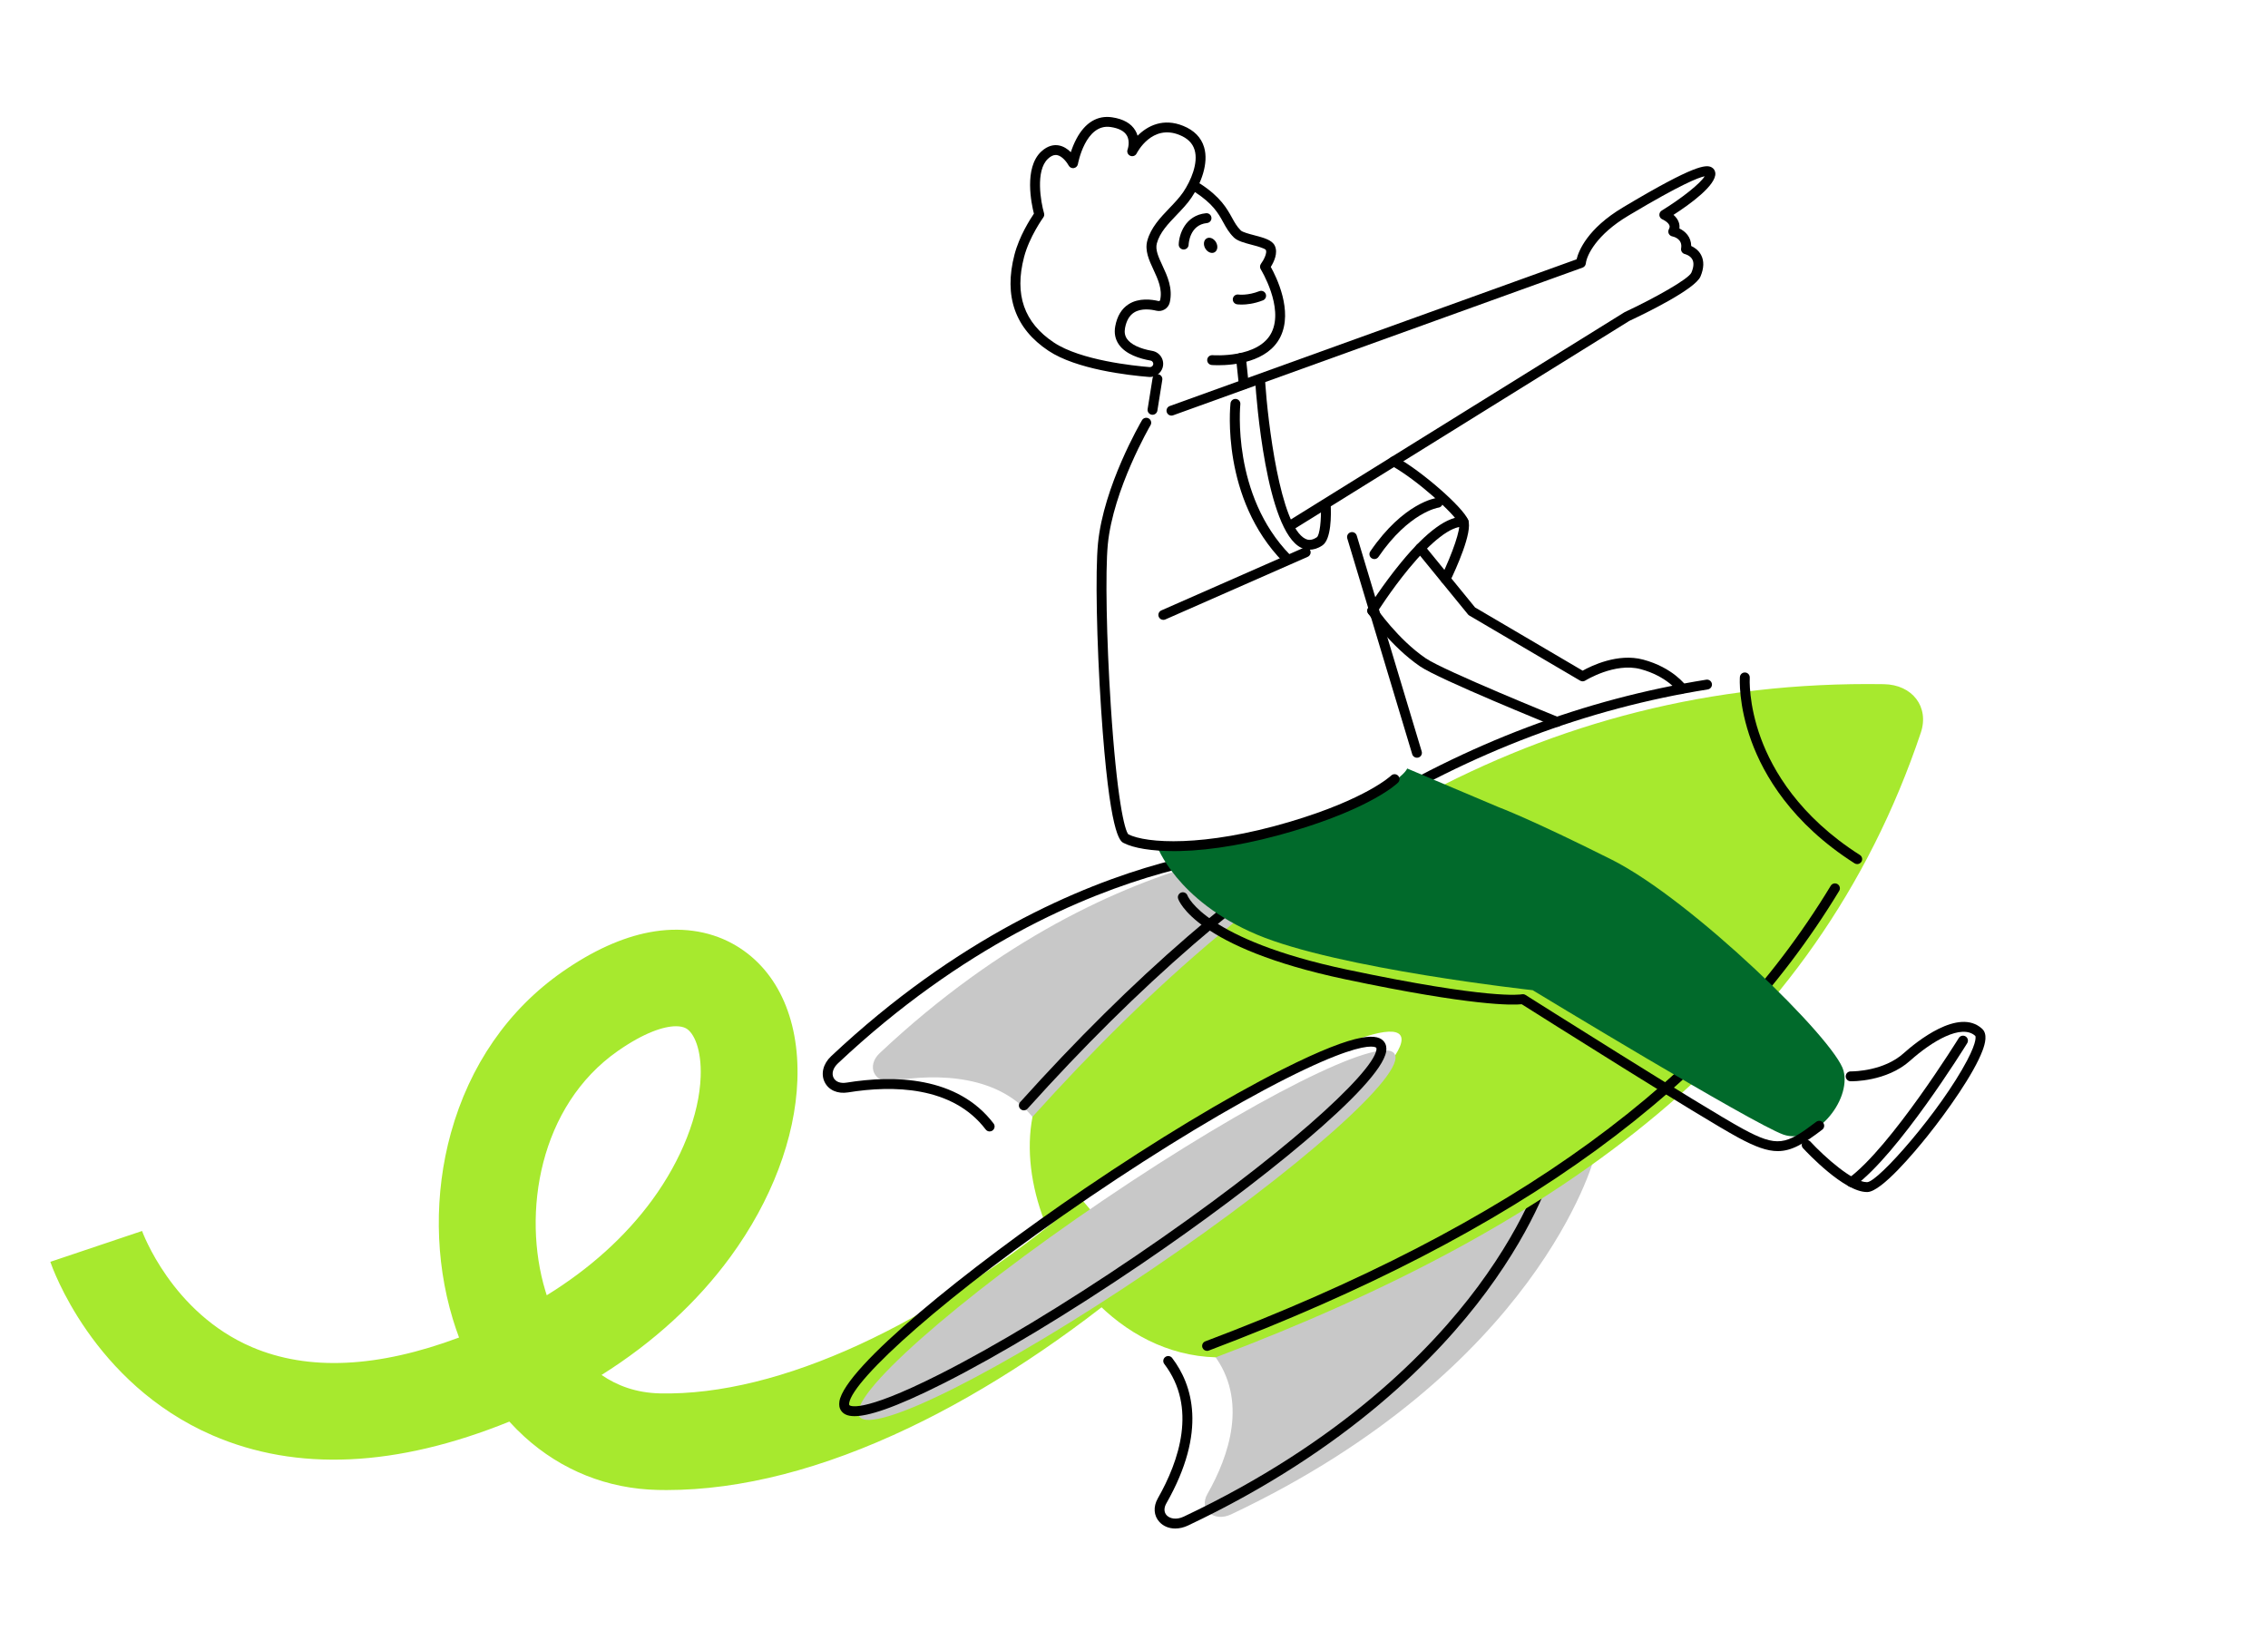
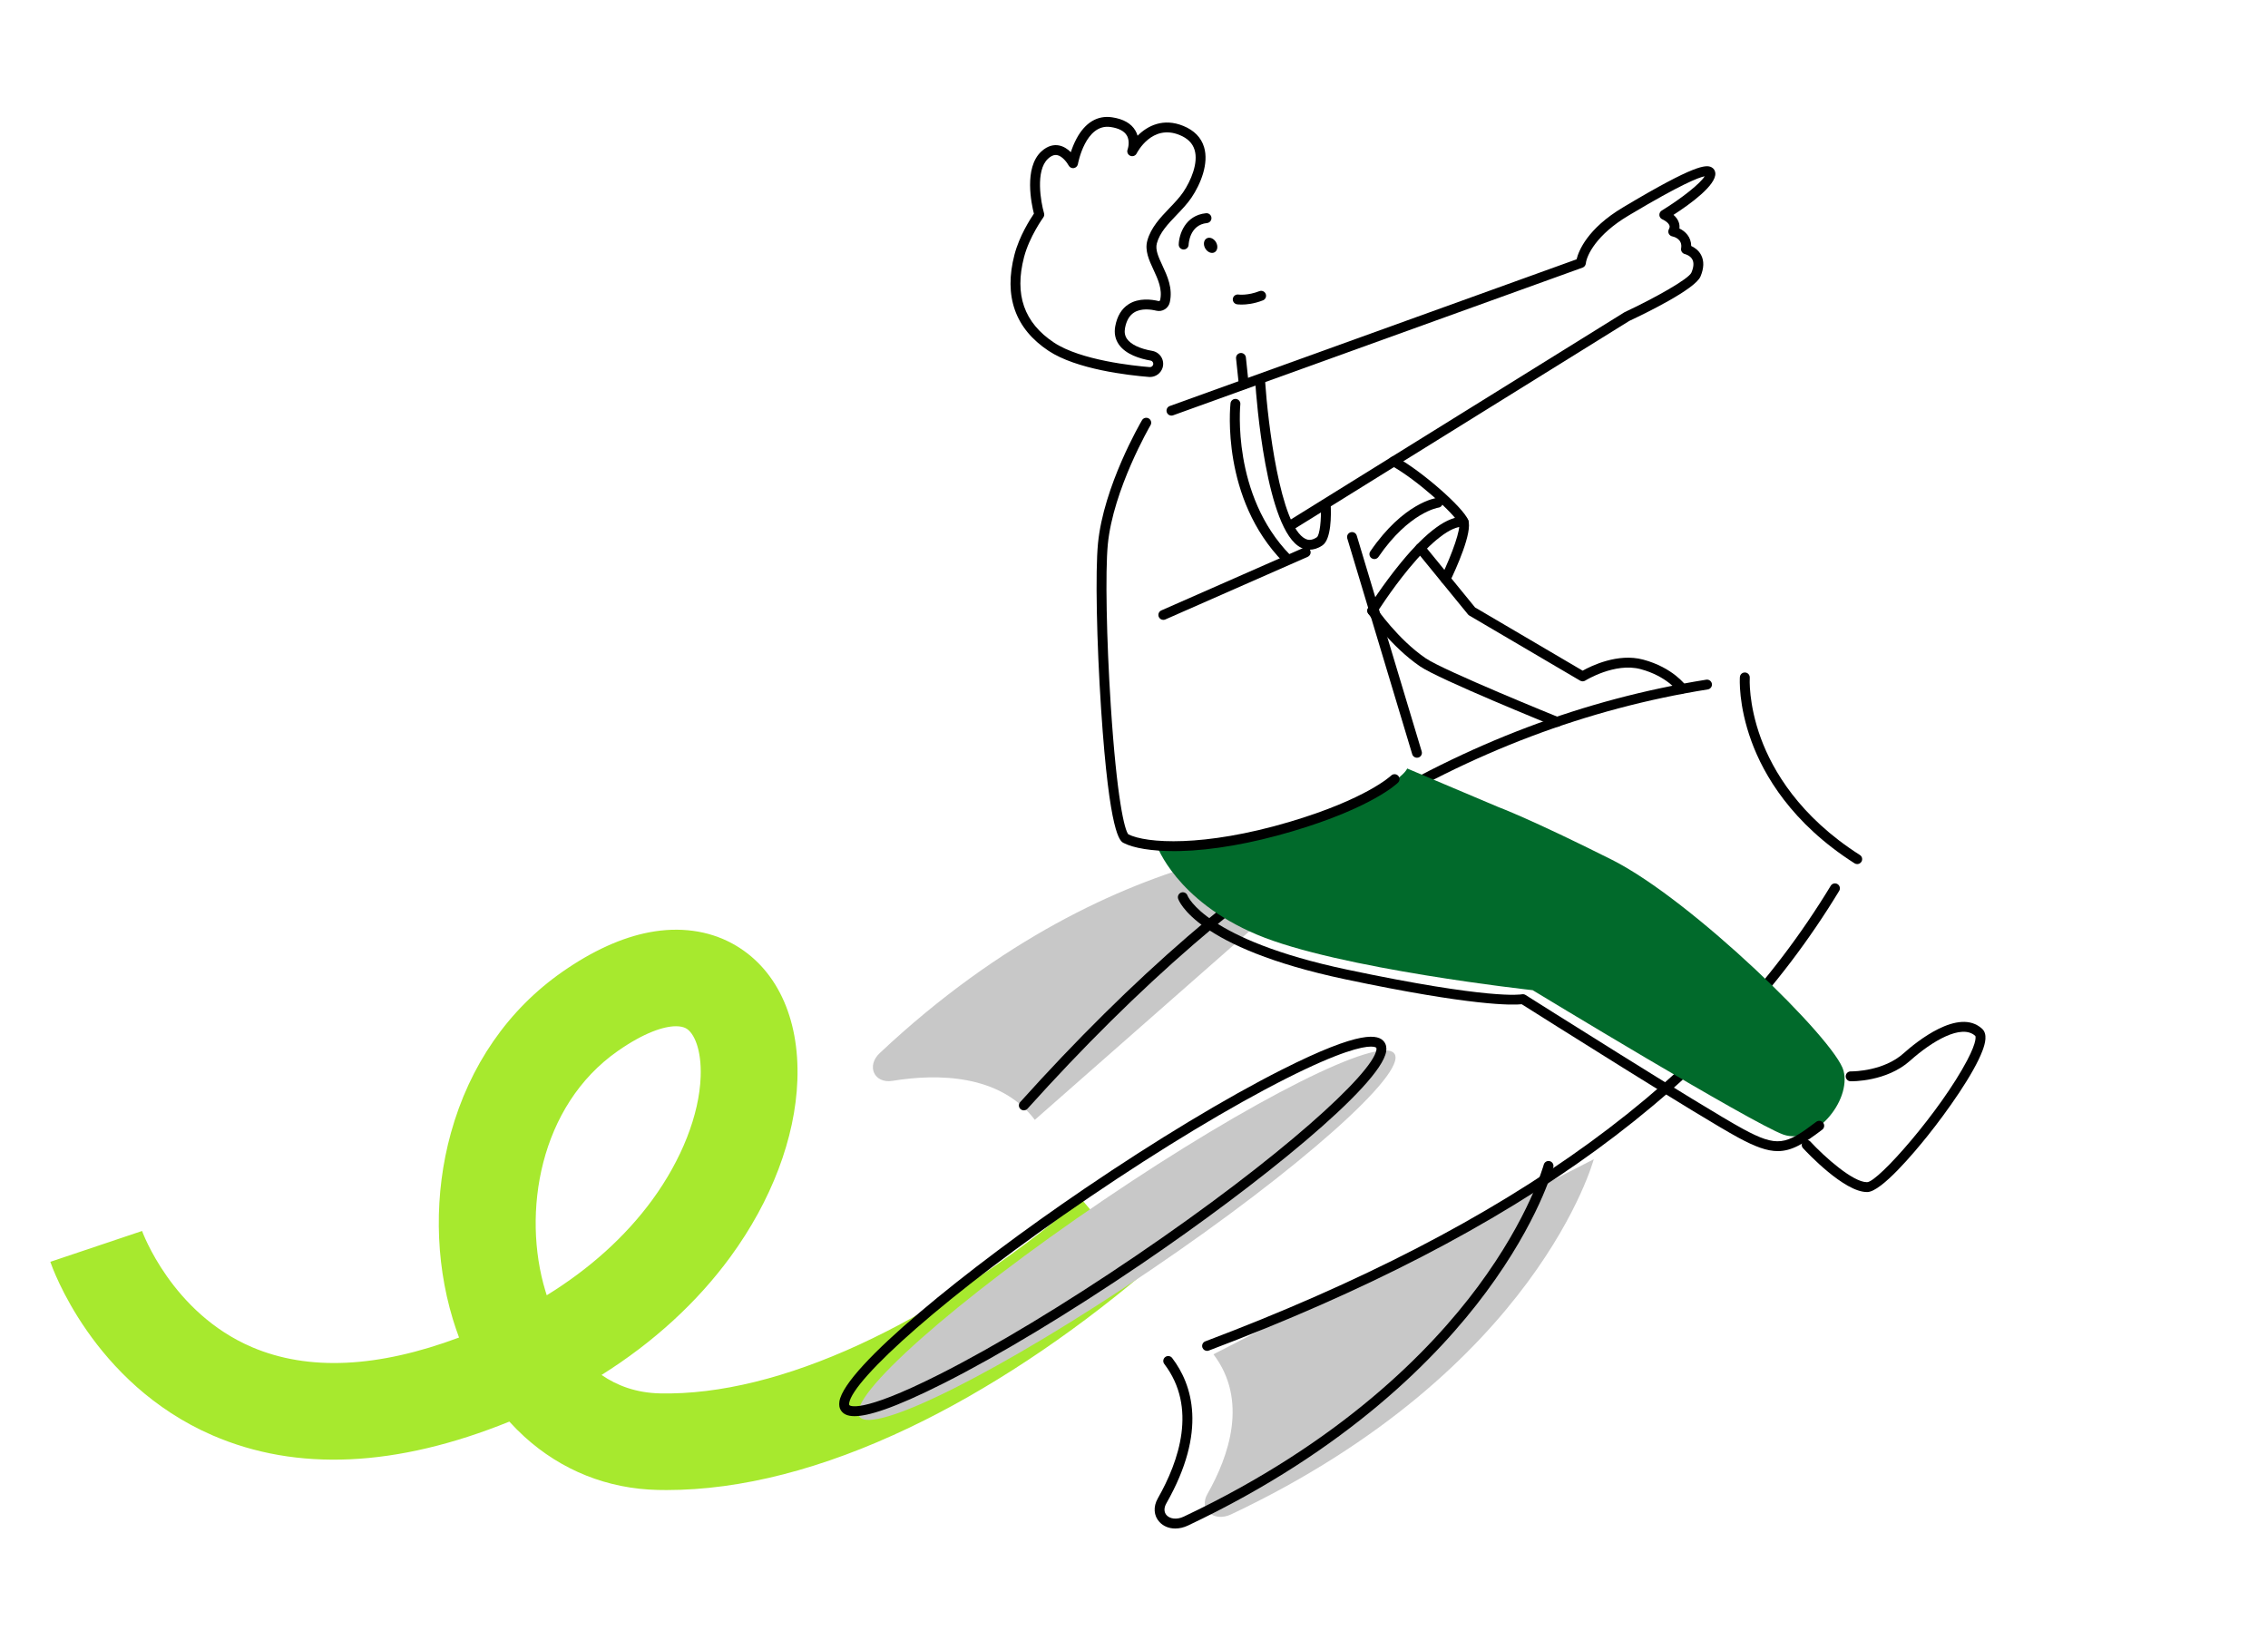
<svg xmlns="http://www.w3.org/2000/svg" width="268" height="195" viewBox="0 0 268 195" fill="none">
  <path d="M78.762 176.093C78.411 176.093 78.063 176.088 77.715 176.081C71.79 175.946 66.348 173.773 61.974 169.795C61.354 169.231 60.759 168.634 60.188 168.004C46.863 173.398 35.075 173.945 25.105 169.625C10.934 163.481 6.144 149.705 5.947 149.122L16.787 145.477L16.775 145.445C16.808 145.543 20.28 155.156 29.785 159.209C36.435 162.044 44.646 161.657 54.244 158.069C53.975 157.35 53.728 156.618 53.501 155.87C51.38 148.861 51.298 141.063 53.275 133.914C55.49 125.907 60.051 119.31 66.469 114.838C70.016 112.366 73.469 110.797 76.734 110.177C80.297 109.501 83.683 109.958 86.522 111.501C91.688 114.309 94.496 120.199 94.223 127.66C93.975 134.485 91.164 141.903 86.307 148.541C82.372 153.92 77.194 158.654 71.082 162.492C72.906 163.749 75.171 164.607 77.972 164.67C92.02 164.987 110.172 156.625 127.795 141.725L135.188 150.435C126.213 158.022 116.628 164.343 107.469 168.713C97.202 173.612 87.547 176.093 78.762 176.093ZM79.881 121.281C78.446 121.281 76.126 122.029 73.019 124.195C63.717 130.68 61.665 143.376 64.448 152.568C64.497 152.727 64.549 152.897 64.607 153.074C69.663 149.961 73.906 146.137 77.07 141.812C80.545 137.062 82.631 131.753 82.795 127.245C82.912 124.011 82.005 122.041 81.052 121.523C80.771 121.372 80.379 121.281 79.881 121.281Z" fill="#A7E92E" />
  <path d="M159.711 99.429C159.711 99.429 132.663 97.464 103.951 124.458C102.337 125.976 103.307 128.084 105.456 127.734C110.795 126.869 118.156 126.925 122.282 132.342L159.711 99.429Z" fill="#C8C8C8" />
  <path d="M188.329 136.998C188.329 136.998 181.703 161.84 145.474 178.969C143.437 179.932 141.63 178.394 142.663 176.579C145.229 172.072 147.514 165.466 143.387 160.05L188.329 136.998Z" fill="#C8C8C8" />
-   <path d="M116.941 133.714C116.766 133.714 116.59 133.635 116.476 133.484C112.544 128.321 105.459 128.249 100.209 129.1C98.973 129.298 97.914 128.834 97.447 127.883C96.966 126.91 97.267 125.71 98.211 124.824C113.13 110.798 127.596 104.696 137.103 102.049C147.433 99.172 154.137 99.617 154.415 99.638C154.737 99.662 154.978 99.941 154.955 100.261C154.931 100.583 154.658 100.825 154.331 100.8C154.263 100.795 147.508 100.352 137.358 103.187C127.991 105.803 113.735 111.829 99.012 125.67C98.442 126.206 98.244 126.857 98.496 127.365C98.734 127.845 99.305 128.062 100.024 127.946C105.59 127.046 113.123 127.151 117.408 132.775C117.605 133.031 117.553 133.397 117.296 133.591C117.189 133.675 117.062 133.714 116.941 133.714Z" fill="black" />
  <path d="M138.876 180.64C138.147 180.64 137.481 180.379 137.009 179.868C136.327 179.134 136.252 178.066 136.813 177.079C139.325 172.668 141.495 166.33 137.579 161.191C137.383 160.934 137.435 160.568 137.692 160.375C137.949 160.179 138.315 160.23 138.509 160.487C140.883 163.604 142.694 169.114 137.827 177.658C137.516 178.201 137.53 178.719 137.862 179.078C138.22 179.46 138.981 179.658 139.879 179.234C158.45 170.453 169.027 159.61 174.63 152.06C180.698 143.882 182.402 137.699 182.418 137.638C182.502 137.328 182.822 137.141 183.133 137.225C183.444 137.309 183.631 137.626 183.547 137.939C183.479 138.198 181.79 144.353 175.609 152.699C169.927 160.372 159.2 171.388 140.376 180.288C139.876 180.523 139.362 180.64 138.876 180.64Z" fill="black" />
-   <path d="M226.975 86.586C214.542 123.605 184.351 145.034 143.662 160.409C137.938 160.246 132.965 157.506 129.204 153.54C130.767 152.516 132.356 151.46 133.954 150.373C153.193 137.301 167.299 124.743 165.453 122.325C163.612 119.907 146.52 128.543 127.281 141.613C125.963 142.508 124.671 143.401 123.407 144.287C121.82 140.16 121.266 135.807 122.007 131.985C150.382 100.439 181.494 80.216 222.608 80.855C225.982 80.908 227.996 83.548 226.975 86.586Z" fill="#A7E92E" />
  <path d="M120.983 131.22C120.845 131.22 120.704 131.171 120.592 131.071C120.352 130.856 120.333 130.488 120.548 130.248C147.024 100.812 172.782 84.949 201.618 80.325C201.933 80.274 202.234 80.49 202.288 80.808C202.34 81.125 202.122 81.425 201.805 81.474C173.249 86.054 147.706 101.8 121.419 131.024C121.3 131.155 121.141 131.22 120.983 131.22Z" fill="black" />
  <path d="M142.637 159.647C142.401 159.647 142.179 159.502 142.09 159.269C141.975 158.968 142.127 158.632 142.429 158.518C178.947 144.716 202.43 127.611 216.33 104.68C216.496 104.405 216.856 104.317 217.131 104.484C217.407 104.65 217.496 105.009 217.328 105.284C203.287 128.448 179.618 145.71 142.842 159.607C142.775 159.633 142.704 159.647 142.637 159.647Z" fill="black" />
  <path d="M135.966 150.093C153.428 138.252 166.328 126.807 164.778 124.531C163.229 122.255 147.816 130.009 130.353 141.85C112.891 153.691 99.991 165.135 101.541 167.411C103.09 169.688 118.503 161.934 135.966 150.093Z" fill="#C8C8C8" />
  <path d="M100.973 167.362C100.085 167.362 99.669 167.08 99.429 166.763C99.195 166.458 99.115 166.071 99.19 165.613C99.849 161.582 114.252 149.921 128.138 140.487C136.599 134.739 144.873 129.747 151.434 126.431C160.913 121.641 162.892 122.248 163.558 123.12C163.792 123.425 163.871 123.812 163.796 124.269C163.138 128.301 148.735 139.962 134.849 149.396C126.388 155.144 118.114 160.136 111.553 163.452C105.522 166.5 102.527 167.362 100.973 167.362ZM162 123.686C160.976 123.686 158.378 124.23 151.962 127.471C145.443 130.766 137.216 135.73 128.797 141.45C111.565 153.157 100.798 163.025 100.345 165.8C100.326 165.921 100.331 166.017 100.361 166.057C100.37 166.068 101.433 167.26 111.027 162.41C117.546 159.117 125.773 154.151 134.192 148.431C151.424 136.723 162.191 126.855 162.645 124.08C162.663 123.959 162.659 123.864 162.628 123.824C162.626 123.822 162.507 123.686 162 123.686Z" fill="black" />
  <path d="M219.458 102.118C219.35 102.118 219.24 102.087 219.145 102.027C211.698 97.281 208.41 91.571 206.964 87.614C205.387 83.305 205.585 80.148 205.595 80.015C205.618 79.693 205.896 79.453 206.219 79.474C206.541 79.497 206.782 79.775 206.761 80.094C206.758 80.124 206.574 83.181 208.083 87.271C209.473 91.042 212.63 96.491 219.775 101.043C220.046 101.215 220.126 101.577 219.953 101.847C219.839 102.022 219.649 102.118 219.458 102.118Z" fill="black" />
  <path d="M135.889 44.552C135.847 44.552 135.802 44.55 135.76 44.547C133.29 44.349 127.19 43.647 123.89 41.453C119.946 38.83 118.598 35.006 119.878 30.088C120.446 27.91 121.72 25.916 122.173 25.25C121.883 24.114 120.972 19.845 123.033 17.916C123.841 17.161 124.594 17.098 125.084 17.18C125.678 17.28 126.168 17.62 126.535 17.986C126.69 17.511 126.907 16.949 127.204 16.394C128.227 14.482 129.68 13.605 131.414 13.864C132.746 14.062 133.671 14.589 134.164 15.433C134.281 15.633 134.365 15.836 134.424 16.039C135.604 14.855 137.466 13.917 139.821 14.878C141.106 15.4 141.933 16.244 142.279 17.385C142.863 19.308 141.889 21.736 140.784 23.368C140.293 24.093 139.66 24.753 139.048 25.392C138.02 26.465 137.05 27.479 136.702 28.754C136.491 29.519 136.896 30.384 137.361 31.384C137.942 32.637 138.601 34.054 138.232 35.717C138.155 36.069 137.942 36.367 137.639 36.556C137.337 36.743 136.98 36.801 136.634 36.717C136.012 36.566 134.842 36.395 133.996 36.941C133.456 37.288 133.101 37.902 132.94 38.764C132.846 39.266 132.923 39.688 133.176 40.052C133.634 40.709 134.692 41.213 136.157 41.467C136.599 41.544 136.987 41.807 137.22 42.19C137.454 42.572 137.51 43.036 137.377 43.463C137.164 44.118 136.566 44.552 135.889 44.552ZM124.745 18.317C124.453 18.317 124.152 18.464 123.832 18.765C122.327 20.173 122.988 23.886 123.369 25.196C123.421 25.369 123.388 25.557 123.28 25.702C123.264 25.725 121.636 27.978 121.009 30.38C119.85 34.828 121.007 38.133 124.54 40.483C127.699 42.584 133.998 43.234 135.856 43.384C136.033 43.398 136.202 43.286 136.258 43.111C136.305 42.964 136.253 42.847 136.218 42.791C136.183 42.735 136.104 42.638 135.952 42.612C134.695 42.393 133.029 41.887 132.211 40.712C131.776 40.087 131.634 39.359 131.786 38.545C132.008 37.356 132.536 36.484 133.356 35.957C134.568 35.174 136.099 35.386 136.905 35.579C136.954 35.591 136.994 35.577 137.017 35.561C137.038 35.547 137.076 35.516 137.09 35.458C137.375 34.18 136.828 33.005 136.3 31.869C135.786 30.762 135.253 29.617 135.573 28.442C136.001 26.882 137.12 25.711 138.202 24.58C138.807 23.948 139.377 23.352 139.814 22.708C140.725 21.363 141.625 19.248 141.16 17.716C140.917 16.916 140.335 16.34 139.379 15.951C136.132 14.629 134.384 17.993 134.311 18.138C134.171 18.415 133.837 18.534 133.552 18.408C133.267 18.282 133.131 17.956 133.244 17.667C133.246 17.66 133.582 16.736 133.15 16.007C132.844 15.489 132.201 15.153 131.241 15.011C128.255 14.568 127.381 19.343 127.372 19.39C127.33 19.635 127.133 19.826 126.888 19.866C126.643 19.905 126.397 19.782 126.281 19.562C126.117 19.257 125.545 18.434 124.89 18.324C124.841 18.322 124.795 18.317 124.745 18.317Z" fill="black" />
-   <path d="M136.187 49.018C136.157 49.018 136.126 49.015 136.094 49.011C135.776 48.959 135.559 48.661 135.61 48.344L136.192 44.709C136.243 44.391 136.54 44.172 136.86 44.226C137.178 44.277 137.395 44.576 137.344 44.893L136.762 48.528C136.718 48.812 136.47 49.018 136.187 49.018Z" fill="black" />
-   <path d="M143.964 43.162C143.522 43.162 143.237 43.141 143.186 43.136C142.863 43.111 142.625 42.829 142.651 42.509C142.676 42.188 142.959 41.95 143.279 41.975C143.333 41.98 148.752 42.372 150.261 39.284C151.717 36.302 149.006 31.869 148.978 31.825C148.852 31.622 148.864 31.361 149.006 31.17C149.354 30.704 149.749 29.876 149.583 29.54C149.436 29.332 148.443 29.069 147.908 28.927C147.041 28.698 146.223 28.482 145.796 28.059C145.216 27.486 144.891 26.901 144.55 26.28C143.959 25.21 143.347 24.1 141.204 22.699C140.936 22.521 140.859 22.16 141.036 21.892C141.214 21.622 141.576 21.547 141.845 21.724C144.23 23.286 144.973 24.634 145.574 25.718C145.887 26.287 146.158 26.777 146.618 27.234C146.822 27.437 147.621 27.647 148.205 27.801C149.329 28.097 150.298 28.353 150.63 29.025C151.06 29.895 150.516 30.983 150.163 31.543C150.819 32.721 152.805 36.729 151.308 39.795C149.826 42.829 145.702 43.162 143.964 43.162Z" fill="black" />
  <path d="M146.718 35.994C146.386 35.994 146.188 35.964 146.167 35.962C145.849 35.91 145.632 35.612 145.681 35.295C145.732 34.978 146.029 34.761 146.347 34.81C146.372 34.812 147.424 34.954 148.809 34.411C149.108 34.292 149.45 34.441 149.566 34.74C149.683 35.041 149.536 35.379 149.237 35.495C148.174 35.913 147.265 35.994 146.718 35.994Z" fill="black" />
  <path d="M136.696 99.919C136.696 99.919 138.953 106.41 148.529 110.454C158.106 114.497 181.11 117.02 181.11 117.02C181.11 117.02 207.107 132.803 210.735 134.086C214.364 135.368 218.778 130.134 217.843 126.536C216.908 122.938 199.961 106.373 190.463 101.602C180.965 96.832 177.089 95.391 177.089 95.391L166.282 90.82C166.282 90.82 165.467 93.42 152.531 97.687C145.206 100.105 136.696 99.919 136.696 99.919Z" fill="#016A2B" />
  <path d="M138.723 100.582C136.111 100.582 133.966 100.239 132.769 99.621C132.358 99.409 131.106 98.763 130.117 83.87C129.582 75.793 129.423 67.534 129.744 64.232C130.398 57.47 134.76 49.978 134.945 49.661C135.108 49.383 135.466 49.29 135.744 49.453C136.022 49.617 136.115 49.973 135.952 50.251C135.907 50.325 131.533 57.841 130.905 64.344C130.599 67.513 130.746 75.532 131.258 83.411C131.97 94.426 132.893 98.131 133.333 98.602C135.438 99.663 142.212 100.141 152.366 97.133C161.465 94.438 164.353 91.686 164.381 91.66C164.61 91.436 164.981 91.439 165.206 91.667C165.432 91.896 165.43 92.262 165.203 92.488C165.082 92.607 162.14 95.454 152.698 98.25C147.861 99.682 143.275 100.486 139.436 100.575C139.195 100.579 138.957 100.582 138.723 100.582Z" fill="black" />
  <path d="M167.435 89.55C167.182 89.55 166.951 89.387 166.876 89.135L159.203 63.633C159.109 63.325 159.285 62.999 159.595 62.908C159.904 62.815 160.231 62.989 160.322 63.3L167.995 88.802C168.089 89.11 167.914 89.436 167.603 89.527C167.547 89.543 167.491 89.55 167.435 89.55Z" fill="black" />
  <path d="M170.816 69.023C170.732 69.023 170.645 69.004 170.564 68.964C170.274 68.825 170.15 68.477 170.29 68.186C171.669 65.327 172.636 62.443 172.402 61.888C171.951 60.81 167.477 56.723 164.414 55.03C164.131 54.874 164.031 54.519 164.187 54.237C164.344 53.955 164.699 53.855 164.981 54.009C167.996 55.676 172.842 59.91 173.482 61.438C174.068 62.839 171.994 67.344 171.344 68.692C171.241 68.899 171.033 69.023 170.816 69.023Z" fill="black" />
  <path d="M162.152 72.756C162.047 72.756 161.939 72.728 161.844 72.667C161.57 72.497 161.486 72.138 161.657 71.865C161.673 71.837 163.383 69.114 165.57 66.458C168.601 62.778 171.094 60.969 172.975 61.083C173.297 61.102 173.543 61.379 173.524 61.701C173.505 62.023 173.227 62.265 172.907 62.249C171.475 62.163 169.18 63.919 166.482 67.192C164.341 69.79 162.666 72.457 162.65 72.486C162.538 72.658 162.348 72.756 162.152 72.756Z" fill="black" />
  <path d="M162.404 66.072C162.289 66.072 162.175 66.039 162.074 65.969C161.808 65.787 161.74 65.426 161.923 65.16C165.869 59.396 169.668 58.855 169.827 58.834C170.147 58.792 170.439 59.021 170.479 59.34C170.519 59.657 170.295 59.949 169.977 59.991C169.928 59.998 166.498 60.543 162.885 65.818C162.773 65.981 162.589 66.072 162.404 66.072Z" fill="black" />
  <path d="M198.762 81.969C198.579 81.969 198.399 81.883 198.285 81.724C198.273 81.708 196.932 79.899 193.862 79.078C190.82 78.266 187.361 80.407 187.326 80.43C187.142 80.547 186.906 80.552 186.719 80.44L173.62 72.743C173.559 72.707 173.508 72.661 173.463 72.607L167.379 65.153C167.176 64.903 167.213 64.535 167.463 64.332C167.713 64.129 168.082 64.166 168.286 64.416L174.302 71.789L187.016 79.26C188.009 78.705 191.165 77.15 194.163 77.952C197.661 78.887 199.173 80.96 199.236 81.048C199.423 81.309 199.362 81.675 199.098 81.862C198.998 81.934 198.878 81.969 198.762 81.969Z" fill="black" />
  <path d="M183.992 85.899C183.92 85.899 183.845 85.885 183.773 85.857C183.214 85.631 170.08 80.305 167.816 78.762C164.339 76.39 161.778 72.662 161.671 72.503C161.489 72.237 161.559 71.874 161.825 71.694C162.091 71.512 162.456 71.582 162.636 71.848C162.662 71.885 165.183 75.555 168.475 77.799C170.636 79.272 184.076 84.722 184.212 84.778C184.511 84.899 184.656 85.239 184.534 85.538C184.441 85.761 184.221 85.899 183.992 85.899Z" fill="black" />
  <path d="M220.603 140.874C217.922 140.874 213.548 136.225 213.055 135.691C212.836 135.455 212.852 135.085 213.088 134.868C213.326 134.648 213.696 134.665 213.913 134.9C215.642 136.77 218.967 139.708 220.596 139.708C220.61 139.708 220.624 139.708 220.635 139.708C221.958 139.662 229.313 131.281 232.449 125.317C233.704 122.929 233.419 122.432 233.416 122.428C231.797 120.942 228.255 123.074 225.715 125.349C222.92 127.854 218.841 127.788 218.67 127.784C218.348 127.777 218.093 127.509 218.1 127.187C218.107 126.87 218.366 126.618 218.684 126.618C218.691 126.618 218.684 126.618 218.733 126.618C219.123 126.618 222.619 126.557 224.935 124.482C226.411 123.16 231.444 119.037 234.213 121.577C234.891 122.199 234.571 123.34 234.271 124.146C233.255 126.872 230.124 131.302 227.75 134.266C226.173 136.236 222.327 140.823 220.673 140.874C220.649 140.874 220.626 140.874 220.603 140.874Z" fill="black" />
-   <path d="M218.786 140.295C218.606 140.295 218.428 140.214 218.314 140.057C218.122 139.799 218.178 139.432 218.44 139.241C223.445 135.58 231.382 122.802 231.462 122.672C231.63 122.399 231.992 122.313 232.266 122.483C232.539 122.651 232.625 123.012 232.455 123.285C232.125 123.819 224.319 136.387 219.132 140.181C219.027 140.258 218.905 140.295 218.786 140.295Z" fill="black" />
  <path d="M210.07 136.038C208.799 136.038 207.395 135.52 205.402 134.44C200.92 132.015 182.015 120.07 179.816 118.68C178.741 118.792 174.04 118.918 158.937 115.728C141.326 112.009 139.293 106.448 139.216 106.215C139.115 105.909 139.281 105.58 139.587 105.478C139.891 105.378 140.218 105.541 140.323 105.839C140.356 105.928 142.471 111.058 159.18 114.588C176.11 118.165 179.685 117.533 179.828 117.505C179.975 117.477 180.136 117.503 180.262 117.582C180.473 117.715 201.336 130.912 205.958 133.414C210.042 135.625 211.012 135.315 214.619 132.577C214.876 132.381 215.243 132.433 215.437 132.689C215.633 132.946 215.582 133.312 215.325 133.505C213.143 135.166 211.72 136.038 210.07 136.038Z" fill="black" />
  <path d="M152.546 62.651C152.352 62.651 152.16 62.553 152.051 62.375C151.88 62.103 151.964 61.743 152.237 61.573L191.945 36.908C191.964 36.896 191.985 36.885 192.006 36.875C195.539 35.222 199.551 32.97 199.868 32.214C200.14 31.571 200.179 31.053 199.985 30.678C199.728 30.176 199.107 30.029 199.1 30.027C198.796 29.957 198.597 29.661 198.651 29.355C198.854 28.211 197.738 27.961 197.609 27.936C197.427 27.901 197.27 27.779 197.191 27.611C197.111 27.444 197.118 27.248 197.207 27.084C197.324 26.87 197.303 26.737 197.27 26.646C197.142 26.278 196.581 25.982 196.438 25.923C196.235 25.839 196.097 25.648 196.081 25.431C196.065 25.214 196.17 25.005 196.357 24.888C198.794 23.391 200.953 21.647 201.432 20.833C200.691 20.978 198.595 21.805 192.672 25.336L192.403 25.497C188.676 27.712 187.496 30.153 187.391 31.135C187.368 31.356 187.218 31.552 187.008 31.627L138.625 49.08C138.321 49.189 137.987 49.033 137.877 48.73C137.767 48.427 137.924 48.093 138.227 47.984L186.298 30.645C186.536 29.67 187.557 27.021 191.803 24.496L192.071 24.335C200.21 19.485 201.584 19.432 202.233 19.763C202.499 19.898 202.665 20.15 202.693 20.451C202.817 21.88 199.719 24.121 197.749 25.392C198.002 25.613 198.245 25.902 198.371 26.264C198.455 26.504 198.481 26.753 198.448 27.003C199.153 27.334 199.833 28.012 199.843 29.069C200.217 29.241 200.714 29.563 201.013 30.137C201.38 30.836 201.355 31.69 200.941 32.674C200.305 34.185 194.385 37.055 192.529 37.925L152.852 62.571C152.759 62.623 152.651 62.651 152.546 62.651Z" fill="black" />
  <path d="M146.969 46.005C146.674 46.005 146.42 45.783 146.389 45.482L146.06 42.36C146.027 42.041 146.258 41.754 146.578 41.719C146.901 41.686 147.186 41.917 147.221 42.236L147.55 45.359C147.583 45.678 147.352 45.965 147.032 46C147.011 46.005 146.99 46.005 146.969 46.005Z" fill="black" />
  <path d="M154.747 64.964C154.347 64.964 154.006 64.857 153.742 64.726C149.604 62.688 148.45 46.965 148.33 45.179C148.309 44.857 148.552 44.58 148.875 44.559C149.195 44.538 149.475 44.78 149.496 45.102C149.805 49.77 151.263 62.206 154.258 63.681C154.52 63.812 154.948 63.931 155.606 63.493C155.941 63.257 156.163 61.431 156.074 59.662C156.057 59.34 156.305 59.067 156.628 59.051C156.955 59.037 157.223 59.282 157.24 59.603C157.303 60.825 157.333 63.747 156.254 64.463C155.695 64.836 155.186 64.964 154.747 64.964Z" fill="black" />
  <path d="M137.466 73.256C137.242 73.256 137.027 73.126 136.931 72.909C136.8 72.615 136.933 72.27 137.23 72.139L154.051 64.738C154.346 64.608 154.691 64.743 154.822 65.037C154.953 65.331 154.82 65.676 154.523 65.806L137.702 73.207C137.625 73.242 137.546 73.256 137.466 73.256Z" fill="black" />
  <path d="M152.051 66.594C151.9 66.594 151.748 66.535 151.633 66.419C144.282 58.925 145.355 48.117 145.404 47.662C145.439 47.343 145.729 47.112 146.046 47.145C146.367 47.18 146.6 47.467 146.565 47.786C146.553 47.893 145.511 58.51 152.467 65.603C152.694 65.834 152.689 66.202 152.458 66.428C152.348 66.538 152.199 66.594 152.051 66.594Z" fill="black" />
  <path d="M143.527 29.812C143.878 29.61 143.952 29.081 143.692 28.628C143.432 28.176 142.936 27.972 142.585 28.174C142.233 28.375 142.159 28.905 142.419 29.357C142.679 29.809 143.175 30.013 143.527 29.812Z" fill="black" />
  <path d="M139.87 29.486C139.863 29.486 139.858 29.486 139.851 29.486C139.528 29.477 139.276 29.209 139.285 28.89C139.318 27.721 140.035 25.445 142.51 25.198C142.835 25.166 143.117 25.401 143.15 25.721C143.183 26.04 142.947 26.327 142.627 26.36C140.561 26.565 140.458 28.829 140.454 28.927C140.442 29.239 140.183 29.486 139.87 29.486Z" fill="black" />
</svg>